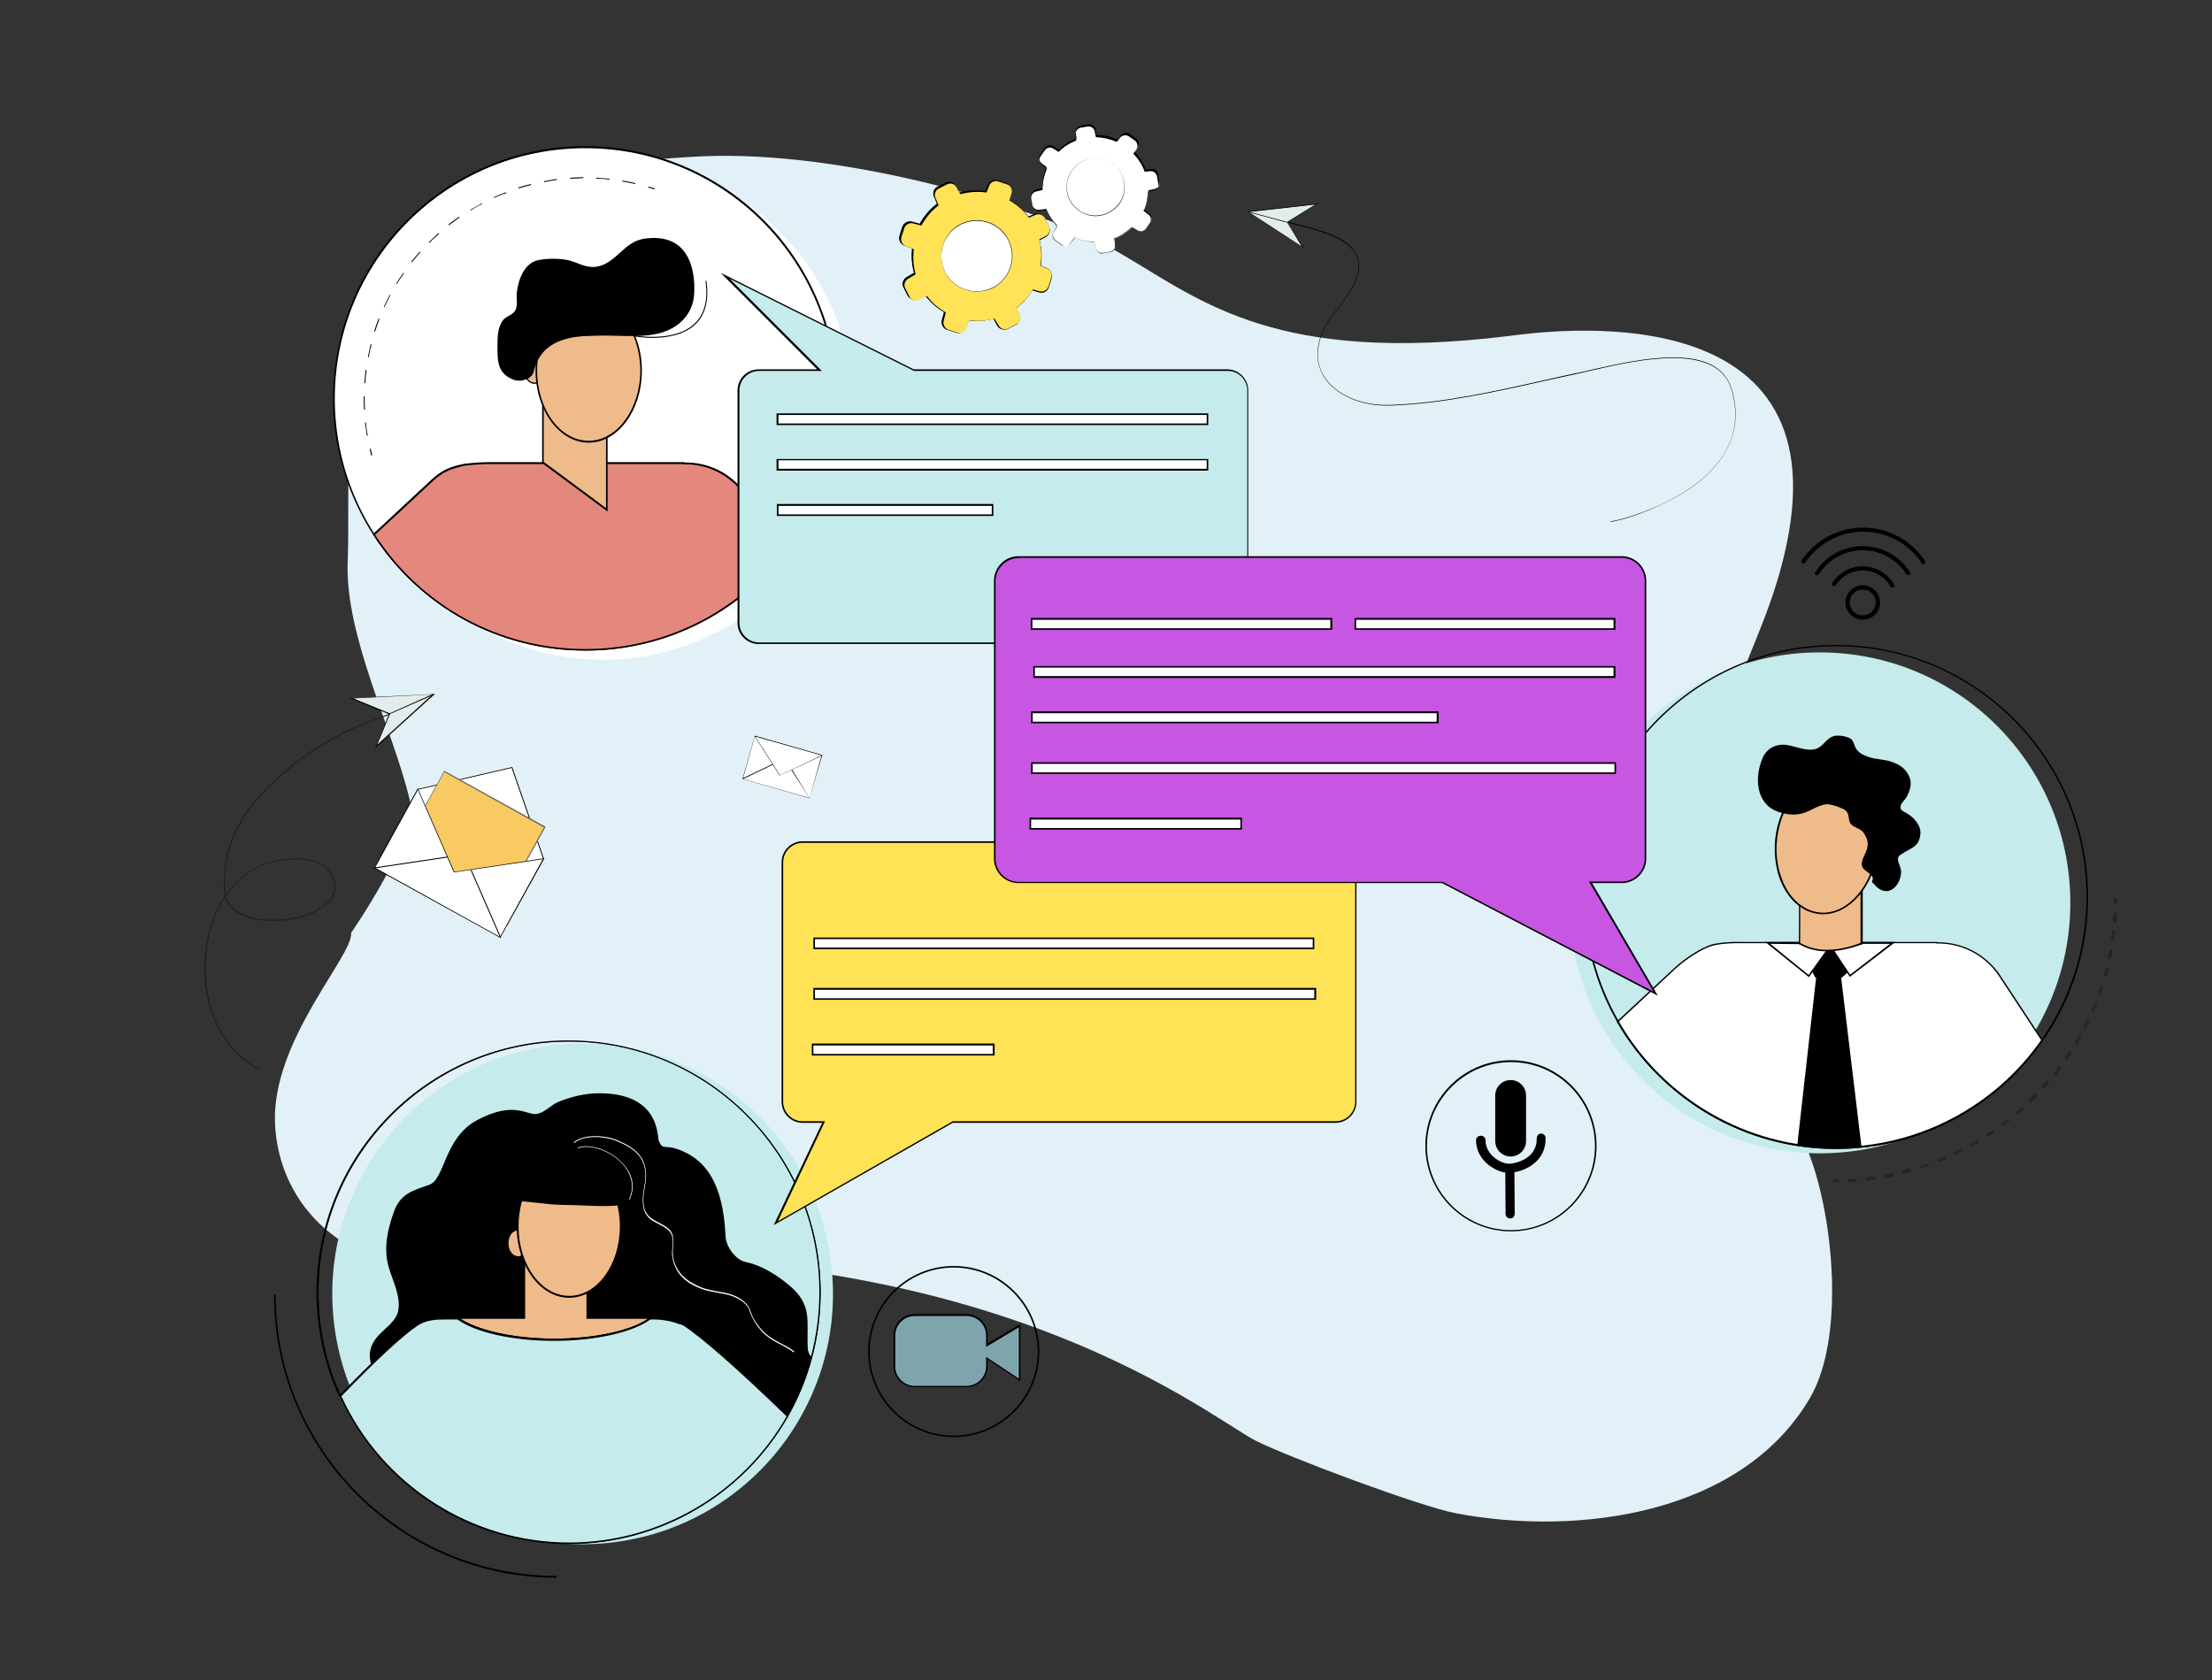
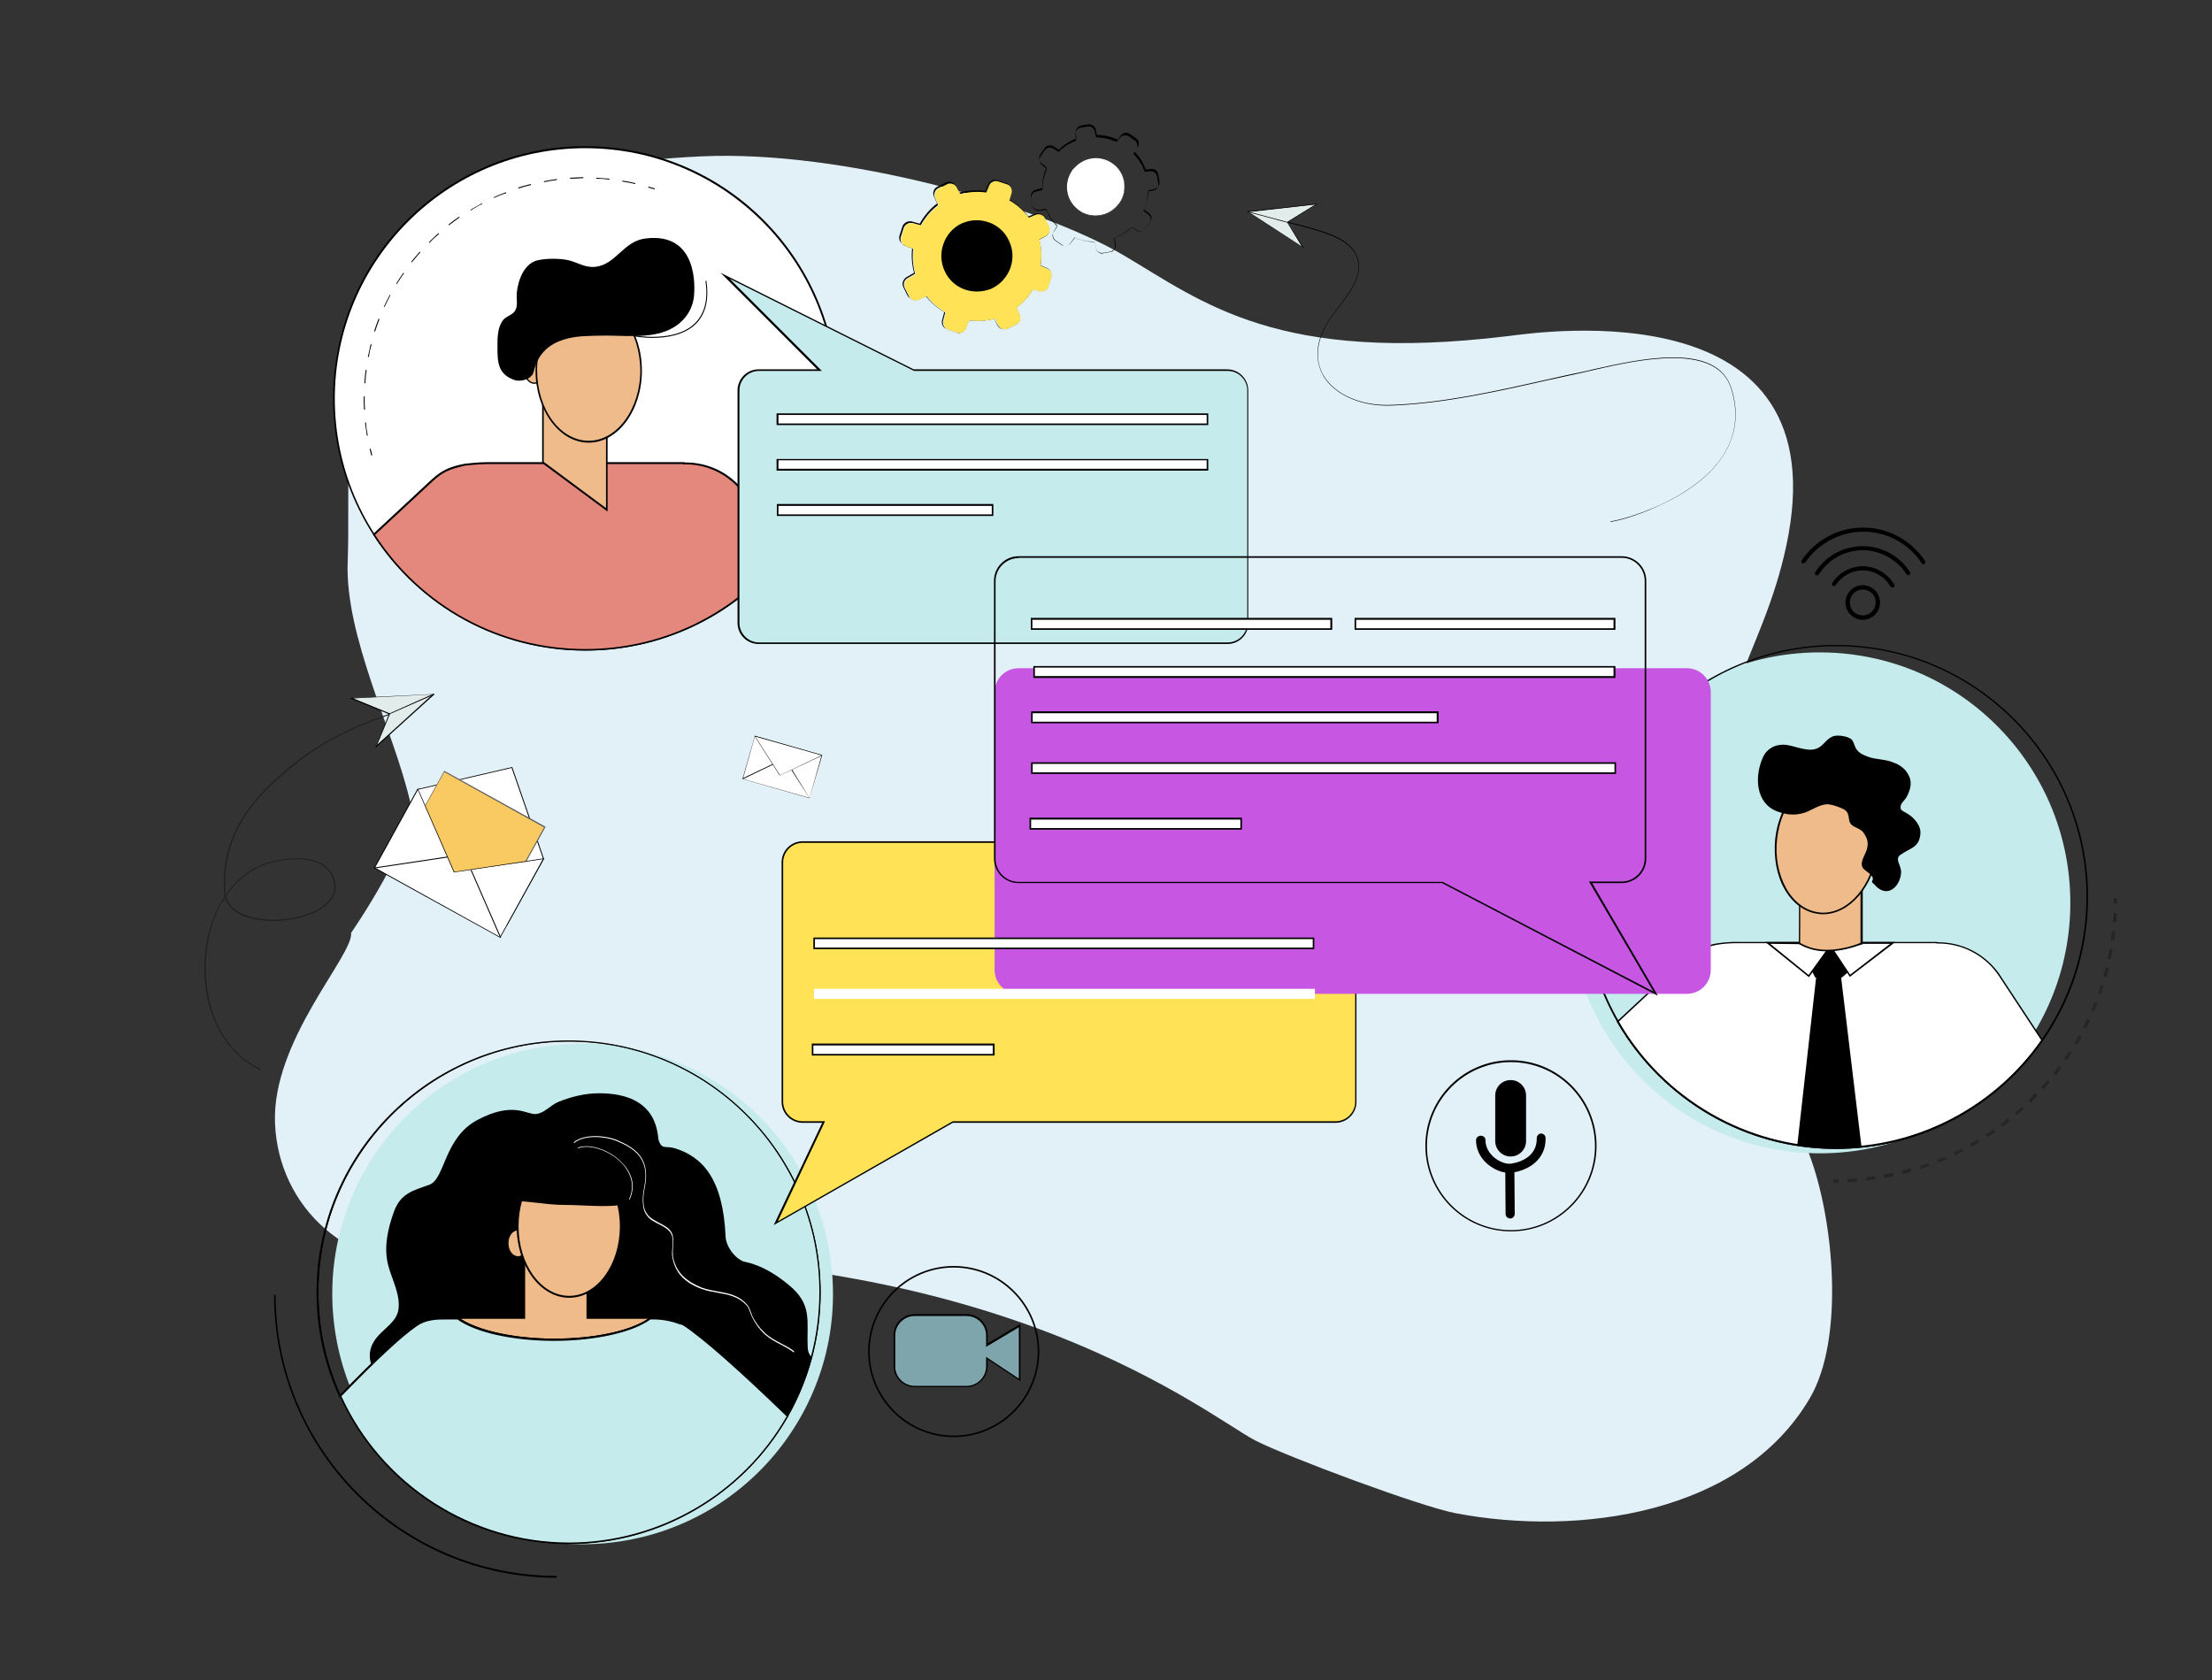
<svg xmlns="http://www.w3.org/2000/svg" id="Layer_1" x="0px" y="0px" viewBox="0 0 703 534" style="enable-background:new 0 0 703 534;" xml:space="preserve">
  <rect x="0" y="0" width="703" height="534" fill="#333333" stroke="none" />
  <style type="text/css">	.st0{fill:#E2F1F8;}	.st1{fill:#FFFFFF;}	.st2{fill:#C5EBEC;}	.st3{fill:#231F20;}	.st4{fill:#EFBB8B;}	.st5{fill:#E4887D;}	.st6{fill:#FFE255;}	.st7{fill:#C756E2;}	.st8{fill:#7FA5AC;}	.st9{fill:#F9CA62;}	.st10{fill:#606060;}	.st11{fill:#E2EDEB;}</style>
  <g>
    <path class="st0" d="M575.1,367.2c-8.2-21.8,11.1-3.4-1-23.7c-21.1-35.5-38.6-81.8-22.9-123.1c6.3-16.5,12.7-29.1,16.5-46.9  c17.6-82-77.7-68-88.2-66.7c-73.5,9-97.2-10.8-122.3-25.6c-27.1-16-89.6-33.6-134.3-31.5c-25.9,1.2-42.8,4.9-62.3,11.4  c-23.7,7.9-34.7,32.1-44,55c-7.9,19.5-5.3,41.1-6.1,62.5c-0.9,23.7,14.4,53.1,19.8,76c2.6,11.2-18.7,41.9-18.7,41.9  c0.7,7.3-25.3,34.2-24.2,60.6c1.1,26.5,23.3,47.8,54.1,44.9c165.8-15.4,241.1,47.4,257.5,55.9c10.2,5.2,52.5,21,63.7,23.1  c38.9,7.4,90.8,0.4,112.5-36.6C586.4,425.3,582.7,387.3,575.1,367.2z" />
-     <ellipse transform="matrix(0.927 -0.376 0.376 0.927 -34.849 81.549)" class="st1" cx="191.5" cy="130" rx="79.6" ry="79.6" />
    <ellipse transform="matrix(1.850906e-02 -1 1 1.850906e-02 280.558 859.967)" class="st2" cx="578.3" cy="287.1" rx="79.6" ry="79.6" />
    <ellipse transform="matrix(0.993 -0.114 0.114 0.993 -45.832 23.895)" class="st2" cx="185.4" cy="411.4" rx="79.6" ry="79.6" />
    <path d="M583.5,205c-44.2,0-80.1,35.9-80.1,80.1c0,44.2,35.9,80.1,80.1,80.1c44.2,0,80.1-35.9,80.1-80.1  C663.6,240.9,627.7,205,583.5,205z M583.5,364.6c-43.9,0-79.6-35.7-79.6-79.6c0-43.9,35.7-79.6,79.6-79.6  c43.9,0,79.6,35.7,79.6,79.6C663.1,328.9,627.4,364.6,583.5,364.6z" />
    <path d="M583.5,365.2c-28.6,0-55.3-15.5-69.6-40.3l-0.1-0.2l18.3-17c3.4-3.2,8.4-6.3,11.6-7.4c2-0.6,5.7-1,9.2-0.9l62.8,0l0,0.1  c0.1,0,0.2,0,0.2,0c7.5,0,14.4,3.4,19,9.4c0.3,0.4,0.6,0.8,0.9,1.3l13.5,20.5l-0.1,0.1C634.3,352.3,609.7,365.2,583.5,365.2z" />
    <path class="st1" d="M514.5,324.7c14.2,24.6,40.6,39.9,69,39.9c25.9,0,50.3-12.7,65.2-34l-13.3-20.2c-0.3-0.4-0.6-0.9-0.9-1.3  c-4.4-5.8-11.2-9.2-18.5-9.2c-0.1,0-0.3,0-0.4,0l-0.2,0l0-0.1h-62.5c-0.4,0-0.9,0-1.3,0c-3,0-6,0.4-7.7,0.9c-3.1,1-8,4.1-11.4,7.2  L514.5,324.7z" />
    <g>
      <g>
        <g>
          <path class="st3" d="M582.8,375.8h-0.2v-0.9h0.2c0.5,0,1,0,1.5,0l0,0.4c-0.4,0-0.9,0-1.3,0v0.2c0.4,0,0.9,0,1.3,0l0,0.4     C583.7,375.8,583.3,375.8,582.8,375.8z" />
        </g>
        <g>
          <path class="st3" d="M587.2,375.2l0-0.4c1,0,1.9-0.1,2.9-0.2l0,0.4C589.1,375.1,588.1,375.1,587.2,375.2z M593,374.7l0-0.4     c1-0.1,1.9-0.2,2.9-0.4l0.1,0.4C594.9,374.5,594,374.6,593,374.7z M598.8,373.8l-0.1-0.4c1-0.2,1.9-0.4,2.9-0.6l0.1,0.4     C600.7,373.5,599.8,373.7,598.8,373.8z M604.5,372.6l-0.1-0.4c0.9-0.2,1.9-0.5,2.8-0.8l0.1,0.4     C606.4,372.1,605.5,372.4,604.5,372.6z M610.2,371l-0.1-0.3c0.9-0.3,1.9-0.6,2.8-0.9l0.1,0.3C612,370.4,611.1,370.7,610.2,371z      M615.7,369l-0.1-0.3c0.9-0.4,1.8-0.7,2.7-1.1l0.1,0.3C617.5,368.3,616.6,368.7,615.7,369z M621.1,366.7l-0.2-0.3     c0.9-0.4,1.8-0.9,2.6-1.3l0.2,0.3C622.8,365.8,621.9,366.3,621.1,366.7z M626.3,364l-0.2-0.3c0.8-0.5,1.7-1,2.5-1.5l0.2,0.3     C628,363,627.1,363.5,626.3,364z M631.3,361l-0.2-0.3c0.8-0.5,1.6-1.1,2.4-1.6l0.2,0.3C632.9,359.9,632.1,360.4,631.3,361z      M636.1,357.6l-0.2-0.3c0.8-0.6,1.6-1.2,2.3-1.8l0.2,0.3C637.7,356.4,636.9,357,636.1,357.6z M640.7,354l-0.2-0.3     c0.7-0.6,1.5-1.3,2.2-1.9l0.2,0.3C642.2,352.7,641.4,353.3,640.7,354z M645,350l-0.3-0.3c0.7-0.7,1.4-1.4,2.1-2.1l0.3,0.3     C646.4,348.7,645.7,349.3,645,350z M649.1,345.8l-0.3-0.2c0.6-0.7,1.3-1.5,1.9-2.2l0.3,0.2C650.4,344.4,649.7,345.1,649.1,345.8     z M652.9,341.4l-0.3-0.2c0.6-0.8,1.2-1.5,1.8-2.3l0.3,0.2C654.1,339.8,653.5,340.6,652.9,341.4z M656.4,336.7l-0.3-0.2     c0.5-0.8,1.1-1.6,1.6-2.4l0.3,0.2C657.5,335,656.9,335.9,656.4,336.7z M659.6,331.7l-0.3-0.2c0.5-0.8,1-1.7,1.5-2.5l0.3,0.2     C660.5,330.1,660.1,330.9,659.6,331.7z M662.4,326.6l-0.3-0.2c0.4-0.9,0.9-1.7,1.3-2.6l0.3,0.2     C663.3,324.9,662.8,325.8,662.4,326.6z M664.9,321.4l-0.3-0.1c0.4-0.9,0.8-1.8,1.1-2.7l0.3,0.1     C665.7,319.6,665.3,320.5,664.9,321.4z M667.1,315.9l-0.3-0.1c0.3-0.9,0.6-1.8,0.9-2.8l0.3,0.1     C667.7,314.1,667.4,315,667.1,315.9z M668.9,310.4l-0.4-0.1c0.3-0.9,0.5-1.9,0.8-2.8l0.4,0.1     C669.4,308.5,669.1,309.4,668.9,310.4z M670.3,304.7l-0.4-0.1c0.2-0.9,0.4-1.9,0.6-2.9l0.4,0.1     C670.7,302.8,670.5,303.7,670.3,304.7z M671.3,298.9l-0.4-0.1c0.1-1,0.3-1.9,0.4-2.9l0.4,0C671.6,297,671.5,298,671.3,298.9z      M672,293.1l-0.4,0c0.1-1,0.1-1.9,0.2-2.9l0.4,0C672.1,291.2,672.1,292.1,672,293.1z" />
        </g>
        <g>
          <path class="st3" d="M672.8,287.2l-0.4,0c0-0.4,0-0.9,0-1.3h-0.2c0,0.4,0,0.9,0,1.3l-0.4,0c0-0.5,0-1,0-1.5v-0.2h0.9v0.2     C672.8,286.2,672.8,286.7,672.8,287.2z" />
        </g>
        <g>
          <path class="st3" d="M587.2,375.7l0-0.4c1,0,2-0.1,2.9-0.2l0,0.4C589.2,375.6,588.2,375.7,587.2,375.7z M593.1,375.2l0-0.4     c1-0.1,1.9-0.2,2.9-0.4l0.1,0.4C595,375,594.1,375.1,593.1,375.2z M598.9,374.4l-0.1-0.4c1-0.2,1.9-0.4,2.9-0.6l0.1,0.4     C600.9,374,599.9,374.2,598.9,374.4z M604.7,373.1l-0.1-0.4c0.9-0.2,1.9-0.5,2.8-0.8l0.1,0.4     C606.6,372.6,605.6,372.9,604.7,373.1z M610.3,371.5l-0.1-0.3c0.9-0.3,1.9-0.6,2.8-0.9l0.1,0.3     C612.2,370.9,611.3,371.2,610.3,371.5z M615.9,369.5l-0.1-0.3c0.9-0.4,1.8-0.7,2.7-1.1l0.1,0.3     C617.7,368.8,616.8,369.2,615.9,369.5z M621.3,367.2l-0.2-0.3c0.9-0.4,1.8-0.9,2.6-1.3l0.2,0.3     C623,366.3,622.1,366.7,621.3,367.2z M626.5,364.5l-0.2-0.3c0.8-0.5,1.7-1,2.5-1.5l0.2,0.3C628.2,363.5,627.3,364,626.5,364.5z      M631.5,361.4l-0.2-0.3c0.8-0.5,1.6-1.1,2.4-1.6l0.2,0.3C633.2,360.4,632.3,360.9,631.5,361.4z M636.4,358.1l-0.2-0.3     c0.8-0.6,1.6-1.2,2.3-1.8l0.2,0.3C637.9,356.9,637.2,357.5,636.4,358.1z M641,354.4l-0.2-0.3c0.7-0.6,1.5-1.3,2.2-1.9l0.2,0.3     C642.5,353.1,641.7,353.8,641,354.4z M645.3,350.5l-0.3-0.3c0.7-0.7,1.4-1.4,2.1-2.1l0.3,0.3C646.7,349.1,646,349.8,645.3,350.5     z M649.4,346.2l-0.3-0.2c0.7-0.7,1.3-1.5,1.9-2.2l0.3,0.2C650.7,344.8,650.1,345.5,649.4,346.2z M653.3,341.7l-0.3-0.2     c0.6-0.8,1.2-1.6,1.8-2.3l0.3,0.2C654.5,340.2,653.9,341,653.3,341.7z M656.8,337l-0.3-0.2c0.6-0.8,1.1-1.6,1.6-2.4l0.3,0.2     C657.9,335.4,657.3,336.2,656.8,337z M660,332.1l-0.3-0.2c0.5-0.8,1-1.7,1.5-2.5l0.3,0.2C661,330.4,660.5,331.2,660,332.1z      M662.9,326.9l-0.3-0.2c0.4-0.9,0.9-1.8,1.3-2.6l0.3,0.2C663.8,325.2,663.3,326,662.9,326.9z M665.4,321.6l-0.3-0.1     c0.4-0.9,0.8-1.8,1.1-2.7l0.3,0.1C666.2,319.8,665.8,320.7,665.4,321.6z M667.6,316.1l-0.3-0.1c0.3-0.9,0.6-1.9,0.9-2.8l0.3,0.1     C668.2,314.2,667.9,315.2,667.6,316.1z M669.4,310.5l-0.4-0.1c0.3-0.9,0.5-1.9,0.8-2.8l0.4,0.1     C669.9,308.6,669.7,309.5,669.4,310.5z M670.8,304.8l-0.4-0.1c0.2-0.9,0.4-1.9,0.6-2.9l0.4,0.1     C671.2,302.8,671,303.8,670.8,304.8z M671.9,299l-0.4-0.1c0.1-1,0.3-1.9,0.4-2.9l0.4,0C672.1,297,672,298,671.9,299z      M672.5,293.1l-0.4,0c0.1-1,0.1-2,0.2-2.9l0.4,0C672.7,291.1,672.6,292.1,672.5,293.1z" />
        </g>
      </g>
    </g>
    <g>
      <path d="M258,431.4c-0.7-0.7-1.3-1.7-1.3-3.3c-0.4-8.3,1.7-13.5-6.3-19.9c-3.9-3.2-8.6-6.1-13.6-7.1c-2.8-0.6-6-4.6-6.2-8   c-0.8-18.5-7.4-25.4-16.1-28.1c-2.9-0.9-4,0.5-5.1-2.3c-0.6-1.4,0.5-15.2-19-15.2c-4.5,0-8.9,1.1-13.1,2.8c-2.3,1-4.4,3.6-7,3.8   c-2.9,0.3-7.1-4.2-18.6,1.9c-10.7,5.7-10.2,18.8-15.3,20.6c-5.4,1.9-9.2,2.8-11.3,8.8c-1.9,5.4-3.2,11.2-1.7,16.9   c1.1,4.3,4.2,9.7,3.1,14.6c-1.1,4.4-6.8,6.4-8.5,11.2c-1.6,4.4,1.1,9,4,12.4c5.4,6.2,12.1,9.5,20,9.5l-3.2-0.3   c2.9,0,6.7-0.9,9.4-0.2c6,1.5,11.4,7.2,16.9,9.9c8.6,4.4,21.7,3.7,30.7,1.2c8.2-2.2,14.2-8.7,22.9-9c4.7-0.2,9.1,0.1,13.6,1.8   c4.3,1.6,7.8,4.9,12,5.9C250.6,450.9,255.3,441.6,258,431.4z" />
    </g>
    <g>
      <path class="st4" d="M206.2,419L206.2,419l-19.6-0.1v-18.3h-20v18.3h-21c5.4,4,17.1,6.8,30.6,6.8c13.5,0,25.2-2.8,30.6-6.8   C206.5,419,206.4,419,206.2,419z" />
      <path d="M176.2,426c-13.1,0-25.2-2.7-30.8-6.9l-0.6-0.5h21.5v-18.3h20.6v18.3h19.5l0,0c0.1,0,0.1,0,0.2,0l1.1-0.1l-0.7,0.5   C201.3,423.3,189.2,426,176.2,426z M146.4,419.2c5.8,3.8,17.3,6.3,29.8,6.3c12.5,0,24-2.4,29.8-6.3h-19.6v-18.3h-19.5v18.3H146.4z   " />
    </g>
    <g>
      <path class="st4" d="M167.8,395.2c0,2.3-1.4,4.2-3.2,4.2c-1.8,0-3.2-1.9-3.2-4.2c0-2.3,1.4-4.2,3.2-4.2   C166.4,391,167.8,392.9,167.8,395.2z" />
      <path d="M164.6,399.6c-1.8,0-3.3-2-3.3-4.4c0-2.4,1.5-4.4,3.3-4.4c1.8,0,3.3,2,3.3,4.4C167.9,397.6,166.5,399.6,164.6,399.6z    M164.6,391.1c-1.7,0-3,1.8-3,4.1c0,2.3,1.4,4.1,3,4.1c1.7,0,3-1.8,3-4.1C167.7,392.9,166.3,391.1,164.6,391.1z" />
    </g>
    <g>
      <path class="st4" d="M197.3,389.9c0,12.4-7.3,22.4-16.4,22.4c-9.1,0-16.4-10-16.4-22.4c0-12.4,7.3-22.4,16.4-22.4   C190,367.5,197.3,377.5,197.3,389.9z" />
      <path d="M180.9,412.5c-9.2,0-16.7-10.2-16.7-22.7c0-12.5,7.5-22.7,16.7-22.7c9.2,0,16.7,10.2,16.7,22.7   C197.6,402.4,190.1,412.5,180.9,412.5z M180.9,367.7c-8.9,0-16.1,9.9-16.1,22.1c0,12.2,7.2,22.1,16.1,22.1   c8.9,0,16.1-9.9,16.1-22.1C197,377.7,189.8,367.7,180.9,367.7z" />
    </g>
    <g>
      <g>
        <path d="M160.3,381.8C160.3,381.8,160.3,381.8,160.3,381.8c-0.2,0-0.5,0-0.8,0H160.3z" />
      </g>
      <g>
        <path d="M200.6,378.1c-1-4-8-8-11.2-9.9c-3.7-2.2-8.1-2.7-12.3-2.8c-4.5,0-7.4,0.6-10.5,4.7c-1.4,1.9-2.5,4.4-3.5,6.5    c-0.8,1.7-0.9,4.3-2.8,5.1c6.2-0.3,12.9,1.3,19.2,1.3c5.9,0,12.3,0.8,18.2,0C200.4,382.8,201.4,381,200.6,378.1z" />
      </g>
    </g>
    <g>
      <g>
        <path class="st1" d="M252.3,429.9c-1.3-1-2.6-1.7-4.1-2.5c-2-1-4-2.1-5.8-3.9c-1.2-1.3-2.2-2.6-3.1-4.3c-0.3-0.5-0.5-1.1-0.8-1.8    c-0.3-0.8-0.6-1.7-1-2.2c-2.6-3.1-6-3.7-9.4-4.3c-1.7-0.3-3.5-0.6-5.1-1.2c-5.6-2.1-8.4-5.2-9.3-10c-0.2-0.9-0.1-2.1,0-3.2    c0.1-1.5,0.2-3-0.3-4.1c-0.7-1.6-2.3-2.4-4-3.3c-1.4-0.7-2.8-1.4-3.7-2.6c-1-1.3-1.3-2.4-1.4-4.3c-0.1-1.6,0.1-3.1,0.4-4.6    c0.2-1,0.3-2,0.4-3c0.4-6.6-3.4-9.6-9.3-12c-3.5-1.4-10-2-13.3,0.7l-0.2-0.2c3.4-2.8,10.1-2.2,13.6-0.8c6,2.5,9.8,5.5,9.4,12.3    c-0.1,1-0.2,2.1-0.4,3c-0.3,1.5-0.5,2.9-0.4,4.5c0.1,1.8,0.4,2.8,1.4,4.1c0.9,1.1,2.3,1.8,3.6,2.5c1.7,0.9,3.4,1.7,4.1,3.4    c0.5,1.1,0.4,2.7,0.3,4.2c-0.1,1.2-0.1,2.3,0,3.2c0.9,4.6,3.7,7.6,9.2,9.8c1.6,0.6,3.4,0.9,5,1.2c3.4,0.6,6.9,1.2,9.5,4.4    c0.4,0.5,0.8,1.4,1.1,2.3c0.2,0.7,0.5,1.3,0.7,1.7c0.9,1.6,1.9,3,3.1,4.2c1.7,1.8,3.8,2.9,5.7,3.9c1.5,0.8,2.9,1.5,4.2,2.5    L252.3,429.9z" />
      </g>
    </g>
    <g>
      <g>
        <path class="st1" d="M200.1,381.3l-0.2-0.1c1.8-3.8,1-7.8-2.1-11.3c-3.8-4.1-10.3-6.4-14.1-4.9l-0.1-0.2c3.9-1.5,10.5,0.8,14.3,5    C201.2,373.3,201.9,377.4,200.1,381.3z" />
      </g>
    </g>
    <g>
      <g>
        <path d="M592,197c-3,0-5.5-2.5-5.5-5.5c0-3,2.5-5.5,5.5-5.5c3,0,5.5,2.5,5.5,5.5C597.5,194.5,595.1,197,592,197z M592,187.4    c-2.3,0-4.1,1.8-4.1,4.1c0,2.3,1.8,4.1,4.1,4.1s4.1-1.8,4.1-4.1C596.2,189.2,594.3,187.4,592,187.4z" />
      </g>
      <g>
        <path d="M601.4,186.7c-0.2,0-0.5-0.1-0.6-0.3c-1.8-3.1-5.2-5.1-8.8-5.1c-3.5,0-6.7,1.8-8.6,4.7c-0.2,0.3-0.6,0.4-0.9,0.2    c-0.3-0.2-0.4-0.6-0.2-0.9c2.1-3.3,5.8-5.3,9.7-5.3c4.1,0,7.9,2.2,10,5.8c0.2,0.3,0.1,0.7-0.2,0.9    C601.7,186.7,601.6,186.7,601.4,186.7z" />
      </g>
      <g>
        <path d="M577.5,182.9c-0.1,0-0.3,0-0.4-0.1c-0.3-0.2-0.4-0.6-0.2-0.9c3.3-5.2,9-8.3,15.1-8.3c6.1,0,11.7,3.1,15,8.2    c0.2,0.3,0.1,0.7-0.2,0.9c-0.3,0.2-0.7,0.1-0.9-0.2c-3.1-4.7-8.3-7.6-13.9-7.6c-5.7,0-10.9,2.9-13.9,7.6    C578,182.8,577.7,182.9,577.5,182.9z" />
      </g>
      <g>
        <path d="M611.3,179.4c-0.2,0-0.4-0.1-0.5-0.3c-4.1-6.3-11.1-10.1-18.6-10.1c-7.4,0-14.3,3.7-18.5,9.8c-0.2,0.3-0.6,0.4-0.9,0.2    c-0.3-0.2-0.4-0.6-0.2-0.9c4.4-6.5,11.7-10.4,19.5-10.4c8,0,15.3,4,19.7,10.6c0.2,0.3,0.1,0.7-0.2,0.9    C611.5,179.4,611.4,179.4,611.3,179.4z" />
      </g>
    </g>
    <g>
      <polygon points="590.3,306.4 585.4,310.7 576.9,310.7 573.7,304.6 581.7,300.7   " />
    </g>
    <g>
      <polygon class="st1" points="601.6,299.7 588,310.2 581.7,300.7 591.6,299.7   " />
      <path d="M587.9,310.5l-6.7-10.1l10.4-1l10.8,0L587.9,310.5z M582.1,300.9l5.9,8.9l12.7-9.8l-9.2,0L582.1,300.9z" />
    </g>
    <g>
      <polygon class="st1" points="561.8,299.7 574.9,310.2 581.7,300.7 571.8,299.7   " />
      <path d="M574.9,310.6L561,299.4l10.8,0l10.4,1L574.9,310.6z M562.6,300l12.2,9.9l6.4-8.9l-9.5-0.9L562.6,300z" />
    </g>
    <g>
      <g>
        <path class="st4" d="M592.5,270.9c-0.3,2.3,0.9,4.3,2.6,4.5c1.7,0.2,3.3-1.5,3.6-3.8c0.3-2.3-0.9-4.3-2.6-4.5    C594.4,266.9,592.8,268.6,592.5,270.9z" />
      </g>
    </g>
    <g>
      <path d="M591.6,364.5c-2.7,0.3-5.4,0.4-8.1,0.4c-4.2,0-8.3-0.3-12.3-0.9l6.1-54.3l7.7-0.1L591.6,364.5z" />
    </g>
    <ellipse transform="matrix(0.164 -0.987 0.987 0.164 30.464 289.419)" cx="186" cy="126.7" rx="80.1" ry="80.1" />
    <circle class="st1" cx="186" cy="126.7" r="79.6" />
    <g>
      <g>
        <g>
          <path d="M208,60.2c-0.7-0.2-1.4-0.4-2-0.6l0.1-0.3c0.7,0.2,1.4,0.4,2,0.6L208,60.2z" />
        </g>
      </g>
      <g>
        <g>
          <path d="M116.6,138.5c-0.2-1.4-0.4-2.8-0.6-4.2l0.3,0c0.1,1.4,0.3,2.8,0.6,4.1L116.6,138.5z M115.7,130.2     c-0.1-1.1-0.1-2.3-0.1-3.4c0-0.3,0-0.5,0-0.8l0.3,0c0,0.3,0,0.5,0,0.8c0,1.1,0,2.3,0.1,3.4L115.7,130.2z M116.1,121.8l-0.3,0     c0.1-1.4,0.2-2.8,0.4-4.2l0.3,0C116.3,119,116.2,120.4,116.1,121.8z M117.2,113.5l-0.3,0c0.3-1.4,0.6-2.7,0.9-4.1l0.3,0.1     C117.7,110.8,117.4,112.2,117.2,113.5z M119.2,105.4l-0.3-0.1c0.4-1.3,0.9-2.7,1.4-4l0.3,0.1     C120.1,102.8,119.6,104.1,119.2,105.4z M122.2,97.6l-0.2-0.1c0.6-1.3,1.2-2.5,1.9-3.8l0.2,0.1C123.4,95.1,122.8,96.4,122.2,97.6     z M126.1,90.3l-0.2-0.1c0.7-1.2,1.5-2.4,2.3-3.5l0.2,0.2C127.6,87.9,126.9,89.1,126.1,90.3z M130.9,83.4l-0.2-0.2     c0.9-1.1,1.8-2.2,2.7-3.2l0.2,0.2C132.7,81.2,131.8,82.3,130.9,83.4z M136.5,77.2l-0.2-0.2c1-1,2-2,3.1-2.9l0.2,0.2     C138.5,75.2,137.4,76.2,136.5,77.2z M142.7,71.6l-0.2-0.2c1.1-0.9,2.2-1.7,3.4-2.5l0.2,0.2C144.9,69.9,143.8,70.8,142.7,71.6z      M149.6,66.9l-0.1-0.2c1.2-0.7,2.4-1.4,3.7-2.1l0.1,0.2C152,65.4,150.8,66.1,149.6,66.9z M157,62.9l-0.1-0.2     c1.3-0.6,2.6-1.1,3.9-1.6l0.1,0.3C159.5,61.8,158.2,62.4,157,62.9z M164.8,59.9l-0.1-0.3c1.3-0.4,2.7-0.8,4-1.1l0.1,0.3     C167.5,59.1,166.1,59.5,164.8,59.9z M201.9,58.5c-1.4-0.3-2.7-0.6-4.1-0.8l0-0.3c1.4,0.2,2.8,0.5,4.1,0.8L201.9,58.5z      M172.9,57.9l0-0.3c1.4-0.3,2.8-0.5,4.1-0.7l0,0.3C175.6,57.4,174.2,57.6,172.9,57.9z M193.7,57.1c-1.4-0.2-2.8-0.3-4.2-0.3     l0-0.3c1.4,0.1,2.8,0.2,4.2,0.3L193.7,57.1z M181.2,56.8l0-0.3c1.4-0.1,2.8-0.1,4.2-0.2l0,0.3C184,56.7,182.6,56.8,181.2,56.8z" />
        </g>
      </g>
      <g>
        <g>
          <path d="M118,144.8c-0.2-0.7-0.4-1.4-0.5-2.1l0.3-0.1c0.2,0.7,0.3,1.4,0.5,2.1L118,144.8z" />
        </g>
      </g>
    </g>
    <path d="M186,206.8c-27.4,0-52.5-13.7-67.4-36.8l-0.1-0.2l18.7-17.4c3.4-3.1,6-4.1,10.5-5c0.1,0,4.3-0.5,7.3-0.5h62.5l0,0.1  c7.6-0.1,14.6,3.3,19.1,9.4c0.4,0.5,0.7,0.9,0.9,1.3l11.9,18.1l-0.1,0.2C234,195.5,210.9,206.8,186,206.8z" />
    <path class="st5" d="M119.2,170c14.8,22.8,39.7,36.3,66.8,36.3c24.7,0,47.6-11.2,62.8-30.7L237,157.9c-0.2-0.3-0.5-0.8-0.9-1.2  c-4.5-5.9-11.4-9.3-18.8-9.1l-0.2,0l0-0.1H155c-2.9,0-7.2,0.5-7.2,0.5c-4.5,1-7,1.9-10.2,4.9L119.2,170z" />
    <g>
      <path d="M180.9,490.7c-21.4,0-41.4-8.3-56.5-23.4c-15.1-15.1-23.4-35.2-23.4-56.5c0-21.4,8.3-41.4,23.4-56.5   c15.1-15.1,35.2-23.4,56.5-23.4c21.4,0,41.4,8.3,56.5,23.4c15.1,15.1,23.4,35.2,23.4,56.5c0,21.4-8.3,41.4-23.4,56.5   C222.3,482.3,202.2,490.7,180.9,490.7z M180.9,331c-43.9,0-79.7,35.8-79.7,79.7c0,43.9,35.8,79.7,79.7,79.7   c43.9,0,79.7-35.8,79.7-79.7C260.6,366.7,224.8,331,180.9,331z" />
    </g>
    <g>
      <path d="M250.4,450.5l-0.2-0.2c-15.2-14.7-26.5-24.7-32.8-29c-0.3-0.2-0.6-0.3-1-0.4c-0.1,0-0.2-0.1-0.4-0.1   c-2.9-1.1-6-1.6-9.2-1.5c-5.6,4.1-17.6,6.8-30.6,6.8c-13.1,0-25.1-2.7-30.7-6.8l-2.5,0c-0.6,0-1.2,0-1.8,0c-2.6,0-5.9,0.2-8.6,2.1   c-5,3.5-13.1,11.1-24.3,22.6l-0.3,0.3l-0.2-0.4c-4.8-10.4-7.2-21.6-7.2-33.1c0-44.2,35.9-80.1,80.1-80.1   c44.2,0,80.1,35.9,80.1,80.1c0,13.9-3.6,27.5-10.4,39.5L250.4,450.5z M207.7,418.7c2.9,0,5.7,0.5,8.4,1.6c0.1,0,0.2,0.1,0.3,0.1   c0.4,0.1,0.8,0.3,1.1,0.5c6.4,4.3,17.4,14,32.7,28.8c6.7-11.8,10.2-25.3,10.2-39c0-43.9-35.7-79.6-79.6-79.6   c-43.9,0-79.6,35.7-79.6,79.6c0,11.3,2.3,22.3,6.9,32.6c11-11.4,19.1-18.9,24.1-22.4c2.8-2,6.2-2.2,8.9-2.2c0.6,0,1.2,0,1.7,0   l0.1,0h2.6l0.1,0.1c5.5,4.1,17.4,6.8,30.4,6.8c13,0,24.9-2.6,30.4-6.7l0.1,0l0.1,0C207,418.7,207.4,418.7,207.7,418.7z" />
    </g>
    <g>
      <path class="st2" d="M216.1,420.5c-3.1-1.2-6.2-1.7-9.3-1.5c-5.4,4-17,6.8-30.6,6.8c-13.5,0-25.2-2.8-30.6-6.8H143l0,0   c-3.5-0.1-7.4,0-10.5,2.1c-5.8,4.1-15.4,13.4-24.3,22.6c12.6,27.6,40.4,46.8,72.7,46.8c29.8,0,55.7-16.3,69.4-40.4   c-11.7-11.4-25.2-23.8-32.9-29C217,420.8,216.5,420.7,216.1,420.5z" />
      <path d="M180.9,490.8c-31.3,0-60-18.4-72.9-47l-0.1-0.2l0.1-0.1c11.2-11.6,19.4-19.2,24.3-22.7c2.8-2,6.2-2.2,8.9-2.2   c0.6,0,1.2,0,1.7,0l0.1,0h2.6l0.1,0.1c5.5,4.1,17.4,6.8,30.4,6.8c13,0,24.9-2.6,30.4-6.7l0.1,0l0.1,0c3.2-0.1,6.4,0.4,9.5,1.5   c0.1,0,0.2,0.1,0.3,0.1c0.4,0.1,0.8,0.3,1.1,0.5c6.4,4.3,17.5,14.1,32.9,29l0.1,0.1l-0.1,0.2C236.3,475.2,209.6,490.8,180.9,490.8   z M108.5,443.8c12.9,28.2,41.3,46.5,72.4,46.5c28.5,0,55-15.4,69.1-40.1c-15.1-14.6-26.4-24.6-32.7-28.8c-0.3-0.2-0.6-0.3-1-0.4   c-0.1,0-0.2-0.1-0.4-0.1c-2.9-1.1-6-1.6-9.2-1.5c-5.6,4.1-17.6,6.8-30.6,6.8c-13.1,0-25.1-2.7-30.7-6.8l-2.5,0c-0.6,0-1.2,0-1.8,0   c-2.6,0-5.9,0.2-8.6,2.1C127.7,424.8,119.6,432.3,108.5,443.8z" />
    </g>
    <g>
      <path d="M177,501.5c-49.6,0-89.9-40.3-89.9-89.9h0.5c0,49.3,40.1,89.3,89.3,89.3V501.5z" />
    </g>
    <g>
      <path class="st4" d="M571.9,299.8c8.3,5.2,19.7,0,19.7,0v-19.5h-19.7C571.9,280.3,571.9,290.8,571.9,299.8z" />
      <path d="M580.7,302.4C580.7,302.4,580.7,302.4,580.7,302.4c-3.4,0-6.4-0.8-8.9-2.3l-0.1-0.1l0-0.1c0.1-8.9,0-19.4,0-19.5l0-0.3   h20.3v20l-0.2,0.1C591.6,300.1,586.5,302.4,580.7,302.4z M572.1,299.7c2.4,1.4,5.2,2.2,8.5,2.2c5.1,0,9.8-1.8,10.7-2.2v-19.1   h-19.2C572.1,282.3,572.2,291.6,572.1,299.7z" />
    </g>
    <g>
      <path class="st4" d="M564.5,266.5c-1.4,12.1,4.7,22.7,13.6,23.7c8.9,1,17.2-8,18.5-20.1c1.4-12.1-4.7-22.7-13.6-23.7   C574.2,245.4,565.9,254.4,564.5,266.5z" />
      <path d="M579.4,290.6C579.4,290.6,579.4,290.6,579.4,290.6c-0.5,0-0.9,0-1.4-0.1c-4.4-0.5-8.2-3.3-10.8-7.8   c-2.6-4.5-3.6-10.3-3-16.2c1.3-11.4,9-20.4,17.4-20.4c0.5,0,0.9,0,1.4,0.1c4.4,0.5,8.2,3.3,10.8,7.8c2.6,4.5,3.6,10.3,3,16.2   C595.6,281.6,587.9,290.6,579.4,290.6z M581.7,246.6c-8.2,0-15.6,8.7-16.9,19.9c-0.7,5.8,0.4,11.4,2.9,15.9   c2.5,4.4,6.2,7.1,10.4,7.6c0.4,0.1,0.9,0.1,1.3,0.1c8.2,0,15.6-8.7,16.9-19.9c0.7-5.8-0.4-11.4-2.9-15.9   c-2.5-4.4-6.2-7.1-10.4-7.6C582.6,246.6,582.1,246.6,581.7,246.6z" />
    </g>
    <g>
      <path d="M604,271.7c3.1-2.2,5.8-2.2,6.3-6.4c0.4-2.8-2-5.5-4.3-6.8c-1.3-0.8-2.3-0.9-1.9-2.5c0.3-1,1.3-1.7,1.8-2.6   c1.1-2,1.8-4.2,1-6.3c-1.1-2.7-3-4-5.6-4.9c-2.7-1-5.1-0.7-7.7-1.7c-1.5-0.6-2.4-0.9-3.4-2.1c-0.8-0.9-0.9-2.3-1.6-3.2   c-0.9-1.1-4.1-1.6-5.5-1.3c-2.4,0.5-3.3,2.8-5.2,3.8c-2.9,1.6-7.1-0.5-10-0.9c-3.3-0.5-6.4,1-7.7,4.1c-2.6,5.9-2.3,14.4,4.6,17   c3.4,1.3,6.6,1.4,9.8,0c2-0.9,4.6-2.6,6.9-2.2c1.3,0.2,3.9,1.1,4.9,1.8c1.6,1.2,0.8,3.1,1.8,4.4c1,1.2,2.9,1.3,4,2.7   c1.3,1.9,1.7,3.2,1.1,5.4c-0.5,1.7-2.2,3.9-1.4,5.6c0.6,1.5,4.4,2.5,3,4.6l0.2,0.4c0.7,0.5,1.1,1.2,1.8,1.7   c3.9,2.9,7.3-1.4,7.3-5.3C604.1,274.9,602.1,273,604,271.7z" />
    </g>
    <g>
      <g>
        <path class="st4" d="M166.8,117.7c0,2.2,1.3,4,3,4c1.7,0,3-1.8,3-4c0-2.2-1.3-4-3-4C168.2,113.7,166.8,115.5,166.8,117.7z" />
      </g>
      <g>
        <path d="M169.8,122c-1.8,0-3.3-1.9-3.3-4.3c0-2.3,1.5-4.3,3.3-4.3c1.8,0,3.3,1.9,3.3,4.3C173.1,120.1,171.6,122,169.8,122z     M169.8,114c-1.5,0-2.8,1.7-2.8,3.8c0,2.1,1.2,3.8,2.8,3.8c1.5,0,2.8-1.7,2.8-3.8C172.6,115.7,171.3,114,169.8,114z" />
      </g>
    </g>
    <g>
      <polygon class="st4" points="192.8,162 172.5,147 172.5,128.7 192.8,128.7   " />
      <path d="M193.1,162.6l-20.8-15.4v-18.7h20.8V162.6z M172.8,146.8l19.8,14.7v-32.6h-19.8V146.8z" />
    </g>
    <g>
      <path class="st4" d="M203.7,117.7c0,12.5-7.4,22.7-16.6,22.7c-9.2,0-16.6-10.2-16.6-22.7c0-12.5,7.4-22.7,16.6-22.7   C196.3,95,203.7,105.2,203.7,117.7z" />
      <path d="M187.1,140.7c-9.3,0-16.9-10.3-16.9-22.9c0-12.7,7.6-22.9,16.9-22.9c9.3,0,16.9,10.3,16.9,22.9   C204,130.4,196.4,140.7,187.1,140.7z M187.1,95.3c-9,0-16.4,10.1-16.4,22.4c0,12.4,7.3,22.4,16.4,22.4c9,0,16.4-10.1,16.4-22.4   C203.4,105.4,196.1,95.3,187.1,95.3z" />
    </g>
    <g>
      <g>
        <path d="M158.1,110.1c0-2.9,0-6.2,1.9-8.5c1-1.1,2.8-1.5,3.6-2.7c1-1.4,0.6-3.3,0.6-5c0-2,1.2-10,6.8-11.2c2.8-0.6,6.8-0.6,9.6,0    c3,0.7,5.4,2.5,8.7,2.1c6.6-0.8,8.8-8.2,15.9-9c16.8-2.1,15.7,15.9,15.3,18.8c-0.6,4.4-3.4,8-7.4,10c-6.7,3.4-15.8,1.8-23.1,2.1    c-4.5,0.2-17.7-0.7-20.4,11.5c-0.5,2.2-3.9,3.3-6.1,2.6C158.1,118.9,158.1,114.9,158.1,110.1z" />
      </g>
    </g>
    <g>
      <g>
        <path d="M207.4,107.4c4.2,0,9.9-0.8,13.6-4.3c3.2-3.1,4.4-7.7,3.5-13.8l-0.3,0c0.9,6-0.3,10.6-3.5,13.6c-6.4,6.1-19,3.7-19.2,3.7    l-0.1,0.3C201.7,106.9,204.1,107.4,207.4,107.4z" />
      </g>
    </g>
    <g>
      <path class="st2" d="M390.1,117.6h-99.7l-60-30l30,30h-19.3c-3.6,0-6.4,2.9-6.4,6.4V198c0,3.6,2.9,6.4,6.4,6.4h149   c3.6,0,6.4-2.9,6.4-6.4v-73.9C396.5,120.5,393.7,117.6,390.1,117.6z" />
      <path d="M390.1,204.7h-149c-3.7,0-6.7-3-6.7-6.7v-73.9c0-3.7,3-6.7,6.7-6.7h18.6l-30.7-30.7l61.4,30.7h99.6c3.7,0,6.7,3,6.7,6.7   V198C396.8,201.7,393.8,204.7,390.1,204.7z M241.2,117.9c-3.4,0-6.2,2.8-6.2,6.2V198c0,3.4,2.8,6.2,6.2,6.2h149   c3.4,0,6.2-2.8,6.2-6.2v-73.9c0-3.4-2.8-6.2-6.2-6.2h-99.7l-58.6-29.3l29.3,29.3H241.2z" />
    </g>
    <g>
      <path class="st6" d="M424.4,267.7H255.1c-3.6,0-6.4,2.9-6.4,6.4v76.1c0,3.6,2.9,6.4,6.4,6.4h6.7l-15.2,32.1l56.3-32.1h121.6   c3.6,0,6.4-2.9,6.4-6.4v-76.1C430.8,270.5,427.9,267.7,424.4,267.7z" />
      <path d="M245.9,389.4l15.4-32.5h-6.2c-3.7,0-6.7-3-6.7-6.7v-76.1c0-3.7,3-6.7,6.7-6.7h169.3c3.7,0,6.7,3,6.7,6.7v76.1   c0,3.7-3,6.7-6.7,6.7H302.8L245.9,389.4z M255.1,267.9c-3.4,0-6.2,2.8-6.2,6.2v76.1c0,3.4,2.8,6.2,6.2,6.2h7.1l-15,31.8l55.6-31.8   h121.7c3.4,0,6.2-2.8,6.2-6.2v-76.1c0-3.4-2.8-6.2-6.2-6.2H255.1z" />
    </g>
    <g>
-       <path class="st7" d="M526.2,315.9l-20.7-35.4h9.9c4.2,0,7.6-3.4,7.6-7.6v-88.3c0-4.2-3.4-7.6-7.6-7.6H323.7   c-4.2,0-7.6,3.4-7.6,7.6v88.3c0,4.2,3.4,7.6,7.6,7.6h134.6L526.2,315.9z" />
+       <path class="st7" d="M526.2,315.9h9.9c4.2,0,7.6-3.4,7.6-7.6v-88.3c0-4.2-3.4-7.6-7.6-7.6H323.7   c-4.2,0-7.6,3.4-7.6,7.6v88.3c0,4.2,3.4,7.6,7.6,7.6h134.6L526.2,315.9z" />
      <path d="M526.9,316.5l-68.6-35.8H323.7c-4.3,0-7.8-3.5-7.8-7.8v-88.3c0-4.3,3.5-7.8,7.8-7.8h191.7c4.3,0,7.8,3.5,7.8,7.8v88.3   c0,4.3-3.5,7.8-7.8,7.8H506L526.9,316.5z M323.7,177.4c-4,0-7.3,3.3-7.3,7.3v88.3c0,4,3.3,7.3,7.3,7.3h134.7l0.1,0l67,34.9   l-20.5-35h10.4c4,0,7.3-3.3,7.3-7.3v-88.3c0-4-3.3-7.3-7.3-7.3H323.7z" />
    </g>
    <g>
      <rect x="247.1" y="131.6" class="st1" width="136.6" height="3.2" />
      <path d="M384,135.1H246.8v-3.7H384V135.1z M247.4,134.6h136.1v-2.7H247.4V134.6z" />
    </g>
    <g>
      <rect x="247.1" y="146.1" class="st1" width="136.6" height="3.2" />
      <path d="M384,149.6H246.8v-3.7H384V149.6z M247.4,149h136.1v-2.7H247.4V149z" />
    </g>
    <g>
      <rect x="247.1" y="160.6" class="st1" width="68.3" height="3.2" />
      <path d="M315.7,164h-68.8v-3.8h68.8V164z M247.4,163.5h67.8v-2.7h-67.8V163.5z" />
    </g>
    <g>
      <rect x="327.9" y="196.7" class="st1" width="95.2" height="3.2" />
      <path d="M423.4,200.2h-95.8v-3.8h95.8V200.2z M328.1,199.7h94.7V197h-94.7V199.7z" />
    </g>
    <g>
      <rect x="328.7" y="212" class="st1" width="184.4" height="3.2" />
      <path d="M513.4,215.5h-185v-3.8h185V215.5z M328.9,214.9h183.9v-2.7H328.9V214.9z" />
    </g>
    <g>
      <rect x="327.9" y="226.5" class="st1" width="129" height="3.2" />
      <path d="M457.2,229.9H327.7v-3.8h129.5V229.9z M328.2,229.4h128.4v-2.7H328.2V229.4z" />
    </g>
    <g>
      <rect x="327.9" y="242.5" class="st1" width="185.4" height="3.2" />
      <path d="M513.6,246H327.7v-3.7h185.9V246z M328.2,245.5h184.9v-2.7H328.2V245.5z" />
    </g>
    <g>
      <rect x="327.4" y="260.2" class="st1" width="67" height="3.2" />
      <path d="M394.7,263.7h-67.5v-3.8h67.5V263.7z M327.7,263.2h66.5v-2.7h-66.5V263.2z" />
    </g>
    <g>
      <rect x="258.7" y="298.3" class="st1" width="158.7" height="3.2" />
      <path d="M417.7,301.7H258.5V298h159.2V301.7z M259,301.2h158.2v-2.7H259V301.2z" />
    </g>
    <g>
      <rect x="258.7" y="314.3" class="st1" width="159.2" height="3.2" />
-       <path d="M418.2,317.8H258.5v-3.8h159.8V317.8z M259,317.3h158.7v-2.7H259V317.3z" />
    </g>
    <g>
      <rect x="258.3" y="332" class="st1" width="57.5" height="3.2" />
      <path d="M316.1,335.5H258v-3.8h58.1V335.5z M258.5,335h57v-2.7h-57V335z" />
    </g>
    <g>
      <rect x="430.7" y="196.7" class="st1" width="82.4" height="3.2" />
      <path d="M513.4,200.2h-82.9v-3.8h82.9V200.2z M431,199.7h81.8V197H431V199.7z" />
    </g>
    <g>
      <g>
        <path d="M303.1,456.8c-15,0-27.2-12.2-27.2-27.2c0-15,12.2-27.2,27.2-27.2c15,0,27.2,12.2,27.2,27.2    C330.3,444.6,318.1,456.8,303.1,456.8z M303.1,402.9c-14.7,0-26.7,12-26.7,26.7c0,14.7,12,26.7,26.7,26.7    c14.7,0,26.7-12,26.7-26.7C329.8,414.9,317.8,402.9,303.1,402.9z" />
      </g>
      <g>
        <path class="st8" d="M324.1,421.4l-10.4,6.2v-3.1c0-3.6-2.9-6.4-6.4-6.4h-16.5c-3.6,0-6.4,2.9-6.4,6.4v9.8c0,3.6,2.9,6.4,6.4,6.4    h16.5c3.6,0,6.4-2.9,6.4-6.4v-2.5l10.4,6.9V421.4z" />
        <path d="M307.2,440.9h-16.5c-3.7,0-6.7-3-6.7-6.7v-9.8c0-3.7,3-6.7,6.7-6.7h16.5c3.7,0,6.7,3,6.7,6.7v2.6l10.4-6.2v18.2    l-10.4-6.9v2C313.9,437.9,310.9,440.9,307.2,440.9z M290.7,418.3c-3.4,0-6.2,2.8-6.2,6.2v9.8c0,3.4,2.8,6.2,6.2,6.2h16.5    c3.4,0,6.2-2.8,6.2-6.2v-3l10.4,6.9v-16.3l-10.4,6.2v-3.6c0-3.4-2.8-6.2-6.2-6.2H290.7z" />
      </g>
    </g>
    <g>
      <g>
        <path d="M480.2,391.4c-15,0-27.2-12.2-27.2-27.2c0-15,12.2-27.2,27.2-27.2s27.2,12.2,27.2,27.2    C507.4,379.2,495.2,391.4,480.2,391.4z M480.2,337.6c-14.7,0-26.7,12-26.7,26.7c0,14.7,12,26.7,26.7,26.7s26.7-12,26.7-26.7    C506.9,349.5,494.9,337.6,480.2,337.6z" />
      </g>
      <g>
        <path d="M485,362.7c0,2.7-2.2,4.9-4.9,4.9l0,0c-2.7,0-4.9-2.2-4.9-4.9v-14.5c0-2.7,2.2-4.9,4.9-4.9l0,0c2.7,0,4.9,2.2,4.9,4.9    V362.7z" />
      </g>
      <g>
        <path d="M491.2,361.7c0-0.8-0.7-1.4-1.4-1.4c0,0,0,0,0,0c-0.8,0-1.4,0.7-1.4,1.5c0.1,7.4-8.4,8.1-8.5,8.1    c-1.4,0.1-3.7-0.7-5.5-2.4c-1-1-2.3-2.7-2.3-5.1c0-0.8-0.6-1.4-1.5-1.4c-0.8,0-1.5,0.6-1.5,1.4c0,2.7,1.1,5.2,3.2,7.2    c1.7,1.6,4,2.8,6.1,3.1l0.1,13.2c0,0.8,0.7,1.4,1.5,1.4c0,0,0,0,0,0c0.8,0,1.4-0.7,1.4-1.5l-0.1-13.2    C485.4,371.9,491.4,368.8,491.2,361.7z" />
      </g>
    </g>
    <g>
      <g>
        <path d="M317,103.4l-1.2-2.2c-2.6,0.7-5.3,0.9-8,0.5l-1,2.5c-0.2,0.6-0.8,1.1-1.4,1.4c-0.5,0.2-1.1,0.2-1.6,0l-2.8-0.9    c-1.2-0.4-1.9-1.7-1.6-2.9l0.7-2.6c-2.3-1.3-4.3-3.1-6-5.2l-2.6,1.1c0,0-0.1,0-0.1,0h0c-1.1,0.4-2.4-0.1-3-1.2l-1.3-2.6    c-0.6-1.1-0.1-2.5,1-3.2l2.4-1.4c-0.7-2.6-0.9-5.2-0.6-7.9l-2.6-1c-1.2-0.5-1.8-1.8-1.4-3l0.9-2.8c0.2-0.7,0.8-1.2,1.5-1.5    c0.5-0.2,1-0.2,1.5-0.1l2.5,0.7c1.4-2.5,3.2-4.7,5.5-6.4l-1-2.3c-0.5-1.2,0-2.6,1.2-3.1l2.6-1.3c0.1,0,0.1-0.1,0.2-0.1    c1.1-0.4,2.4,0.1,2.9,1.1l1.2,2.2c2.7-0.7,5.4-0.9,8.2-0.5l0.9-2.1c0.3-0.6,0.8-1.1,1.4-1.3c0.5-0.2,1.1-0.2,1.6,0l2.8,0.9    c1.2,0.4,1.9,1.7,1.5,2.9l-0.7,2.2c2.4,1.4,4.5,3.3,6.2,5.5l2-0.8c1.2-0.5,2.6,0.1,3.1,1.2l1.3,2.6c0.6,1.1,0.1,2.5-1,3.1l-2,1.1    c0.7,2.7,0.8,5.5,0.4,8.3l2.1,0.9c1.2,0.5,1.8,1.8,1.4,3l-0.9,2.8c-0.2,0.7-0.7,1.2-1.4,1.5c-0.5,0.2-1,0.2-1.5,0.1l-2.3-0.7    c-1.4,2.3-3.1,4.2-5.2,5.8l1,2.3c0.5,1.1,0,2.5-1.1,3.1l-2.6,1.3c-0.1,0-0.1,0.1-0.2,0.1C318.8,104.9,317.5,104.5,317,103.4z     M330.4,92.6c0.5,0.1,1,0.1,1.4-0.1c0.7-0.2,1.2-0.8,1.4-1.4l0.9-2.8c0.4-1.2-0.2-2.5-1.3-2.9l-2.1-0.9l0,0    c0.4-2.8,0.3-5.6-0.4-8.3l0,0l2-1.1c1.1-0.6,1.5-1.9,1-3l-1.3-2.6c-0.5-1.1-1.9-1.6-3-1.1l-2.1,0.9l0,0c-1.7-2.3-3.8-4.1-6.2-5.6    l0,0l0.7-2.3c0.3-1.2-0.3-2.4-1.5-2.8l-2.8-0.9c-0.5-0.2-1.1-0.2-1.6,0c-0.6,0.2-1.1,0.7-1.4,1.3l-0.9,2.2l0,0    c-2.8-0.4-5.5-0.2-8.2,0.5l0,0l-1.2-2.2c-0.5-1-1.8-1.5-2.8-1.1c-0.1,0-0.1,0.1-0.2,0.1l-2.6,1.3c-1.1,0.5-1.6,1.9-1.1,3l1,2.4    l0,0c-2.3,1.7-4.1,3.9-5.5,6.4l0,0l-2.6-0.7c-0.5-0.1-1-0.1-1.4,0.1c-0.7,0.3-1.2,0.8-1.4,1.4l-0.9,2.8c-0.4,1.2,0.2,2.5,1.3,2.9    l2.6,1l0,0c-0.3,2.7-0.1,5.3,0.6,7.9l0,0l-2.4,1.4c-1.1,0.6-1.5,2-0.9,3.1l1.3,2.6c0.5,1.1,1.8,1.6,2.9,1.1c0,0,0.1,0,0.1,0    l2.6-1.1l0,0c1.6,2.1,3.7,3.9,6,5.2l0,0l-0.7,2.6c-0.3,1.2,0.4,2.5,1.5,2.9l2.8,0.9c0.5,0.2,1,0.2,1.5,0c0.6-0.2,1.1-0.7,1.4-1.3    l1-2.6l0,0c2.7,0.4,5.4,0.2,8-0.5l0,0l1.3,2.2c0.6,1,1.8,1.4,2.9,1c0.1,0,0.1-0.1,0.2-0.1l2.6-1.3c1.1-0.5,1.6-1.9,1.1-3l-1-2.3    l0,0c2.1-1.6,3.9-3.5,5.2-5.8l0,0L330.4,92.6z M306.3,91.9c-2.6-1-4.8-3-6-5.5c-1.3-2.7-1.5-5.8-0.5-8.6c1-2.9,3-5.2,5.7-6.5    c0.3-0.2,0.7-0.3,1-0.4c2.6-1,5.5-0.9,8.1,0.1c2.6,1,4.8,3,6,5.5c2.7,5.6,0.4,12.4-5.2,15.1c-0.3,0.2-0.7,0.3-1,0.4    C311.8,92.9,308.9,92.9,306.3,91.9z M305.5,71.3c-2.7,1.3-4.7,3.6-5.7,6.5c-1,2.8-0.8,5.9,0.5,8.6c2.6,5.2,8.6,7.6,14,5.6    c0.3-0.1,0.7-0.3,1-0.4c5.6-2.7,7.9-9.5,5.1-15c-2.6-5.2-8.6-7.6-14-5.6C306.2,70.9,305.8,71.1,305.5,71.3z" />
      </g>
-       <path d="M316.9,103.5l-1.2-2.2c-2.6,0.7-5.3,0.9-8,0.5l-1,2.5c-0.2,0.6-0.8,1.1-1.4,1.4c-0.5,0.2-1.1,0.2-1.6,0l-2.8-0.9   c-1.2-0.4-1.9-1.7-1.6-3l0.7-2.6c-2.3-1.3-4.3-3.1-5.9-5.2l-2.5,1.1c0,0-0.1,0-0.1,0c-1.1,0.4-2.5-0.1-3-1.2l-1.3-2.6   c-0.6-1.1-0.1-2.6,1-3.2l2.3-1.3c-0.7-2.6-0.9-5.2-0.6-7.8l-2.6-1c-1.2-0.5-1.8-1.8-1.4-3l0.9-2.8c0.2-0.7,0.8-1.2,1.5-1.5   c0.5-0.2,1-0.2,1.5-0.1l2.5,0.7c1.4-2.5,3.2-4.6,5.5-6.4l-0.9-2.3c-0.5-1.2,0.1-2.6,1.2-3.1l2.6-1.3c0.1,0,0.1-0.1,0.2-0.1   c1.1-0.4,2.4,0.1,3,1.1l1.2,2.2c2.7-0.7,5.4-0.9,8.1-0.5l0.9-2.1c0.3-0.6,0.8-1.1,1.4-1.3c0.5-0.2,1.1-0.2,1.6,0l2.8,0.9   c1.2,0.4,1.9,1.7,1.5,3l-0.6,2.2c2.4,1.4,4.5,3.3,6.2,5.5l2-0.8c1.2-0.5,2.6,0.1,3.1,1.2l1.3,2.6c0.6,1.1,0.1,2.6-1,3.2l-2,1.1   c0.7,2.7,0.8,5.5,0.4,8.3l2,0.8c1.2,0.5,1.8,1.9,1.4,3.1l-0.9,2.8c-0.2,0.7-0.8,1.2-1.4,1.5c-0.5,0.2-1,0.2-1.5,0.1l-2.3-0.7   c-1.4,2.2-3.1,4.2-5.2,5.7l1,2.2c0.5,1.2,0,2.6-1.1,3.1l-2.6,1.3c-0.1,0-0.1,0.1-0.2,0.1C318.8,105,317.5,104.5,316.9,103.5z" />
      <path class="st6" d="M330.4,92.6c0.5,0.1,1,0.1,1.4-0.1c0.7-0.2,1.2-0.8,1.4-1.4l0.9-2.8c0.4-1.1-0.2-2.4-1.3-2.9l-2.1-0.9l0-0.1   c0.4-2.8,0.3-5.6-0.4-8.3l0,0l2.1-1.1c1.1-0.6,1.5-1.9,1-3l-1.3-2.6c-0.5-1.1-1.9-1.6-3-1.1l-2.1,0.9l0,0   c-1.7-2.3-3.8-4.1-6.2-5.5l0,0l0.7-2.3c0.3-1.2-0.3-2.4-1.4-2.8l-2.8-0.9c-0.5-0.2-1-0.2-1.6,0c-0.6,0.2-1.1,0.7-1.3,1.3l-0.9,2.2   l0,0c-2.8-0.4-5.5-0.2-8.2,0.5l-0.1,0l-1.2-2.2c-0.5-1-1.8-1.4-2.8-1c-0.1,0-0.1,0.1-0.2,0.1l-2.6,1.3c-1.1,0.5-1.6,1.9-1.1,3   l1,2.4l0,0c-2.3,1.7-4.1,3.9-5.5,6.4l0,0l-2.6-0.7c-0.5-0.1-0.9-0.1-1.4,0.1c-0.7,0.2-1.2,0.8-1.4,1.4l-0.9,2.8   c-0.4,1.1,0.2,2.4,1.3,2.9l2.6,1l0,0.1c-0.3,2.7-0.1,5.3,0.6,7.9l0,0l-2.4,1.4c-1,0.6-1.5,2-0.9,3l1.3,2.6c0.5,1.1,1.8,1.6,3,1.1   l2.6-1.2l0,0c1.6,2.1,3.6,3.9,6,5.2l0,0l-0.7,2.7c-0.3,1.2,0.4,2.4,1.5,2.8l2.8,0.9c0.5,0.2,1,0.2,1.5,0c0.6-0.2,1.1-0.7,1.3-1.3   l1-2.6l0.1,0c2.7,0.4,5.4,0.2,8-0.5l0,0l1.3,2.2c0.6,1,1.8,1.4,2.8,1c0.1,0,0.1-0.1,0.2-0.1l2.6-1.3c1.1-0.5,1.6-1.9,1.1-3l-1-2.3   l0,0c2.1-1.6,3.8-3.5,5.2-5.8l0,0L330.4,92.6z" />
      <path d="M306.3,91.9c-2.6-1-4.8-3-6-5.6c-1.3-2.7-1.5-5.8-0.5-8.7c1-2.9,3-5.2,5.7-6.5c0.3-0.2,0.7-0.3,1-0.4   c2.6-1,5.5-0.9,8.1,0.1c2.6,1,4.8,3,6,5.6c2.8,5.6,0.4,12.4-5.2,15.2c-0.3,0.2-0.7,0.3-1,0.4C311.8,92.9,308.9,92.9,306.3,91.9z" />
-       <path class="st1" d="M305.5,71.3c-2.7,1.3-4.7,3.6-5.7,6.4c-1,2.8-0.8,5.9,0.5,8.6c2.5,5.2,8.6,7.6,14,5.6c0.3-0.1,0.7-0.3,1-0.4   c2.7-1.3,4.7-3.6,5.7-6.4c1-2.8,0.8-5.9-0.5-8.6c-2.5-5.2-8.6-7.6-14-5.6C306.2,71,305.9,71.1,305.5,71.3z" />
      <path d="M305.5,71.2c-0.7,0.3-1.3,0.7-1.9,1.2C304.1,72,304.8,71.6,305.5,71.2c0.2-0.1,0.4-0.2,0.6-0.3   C305.9,71,305.7,71.1,305.5,71.2z" />
    </g>
    <g>
-       <path class="st1" d="M361.5,73.3l-1.7-1c-1.6,1.5-3.4,2.7-5.5,3.5l0.3,2.2c0.1,0.5-0.1,1.1-0.5,1.5c-0.3,0.3-0.7,0.6-1.1,0.7   l-2.3,0.4c-1,0.2-2.1-0.5-2.3-1.5l-0.5-2.1c-2.2,0-4.3-0.5-6.3-1.3l-1.4,1.8c0,0,0,0.1-0.1,0.1c-0.7,0.8-1.8,0.9-2.6,0.3l-2-1.4   c-0.9-0.6-1.1-1.8-0.6-2.7l1.1-1.9c-1.5-1.5-2.7-3.4-3.5-5.4l-2.2,0.3c-1,0.1-2-0.6-2.2-1.6l-0.4-2.3c-0.1-0.6,0.1-1.2,0.5-1.7   c0.3-0.3,0.6-0.5,1-0.6l2.1-0.5c0-2.3,0.5-4.6,1.4-6.7l-1.6-1.3c-0.8-0.6-1-1.9-0.4-2.7l1.4-2c0-0.1,0.1-0.1,0.1-0.1   c0.6-0.7,1.7-0.9,2.6-0.4l1.7,1.1c1.6-1.6,3.5-2.8,5.6-3.6l-0.2-1.9c-0.1-0.5,0.1-1.1,0.5-1.5c0.3-0.4,0.7-0.6,1.2-0.7l2.3-0.4   c1-0.2,2,0.5,2.3,1.5l0.4,1.8c2.3,0,4.5,0.5,6.6,1.5l1.1-1.4c0.6-0.8,1.9-1,2.7-0.4l2,1.4c0.9,0.6,1.1,1.8,0.5,2.7l-1,1.5   c1.6,1.7,2.8,3.6,3.6,5.8l1.8-0.2c1-0.1,2,0.6,2.2,1.6l0.4,2.3c0.1,0.6-0.1,1.2-0.5,1.6c-0.3,0.3-0.6,0.5-1.1,0.6l-1.9,0.4   c-0.1,2.1-0.6,4.2-1.4,6.2l1.6,1.2c0.8,0.6,1,1.8,0.4,2.7l-1.4,2c0,0.1-0.1,0.1-0.1,0.1C363.4,73.6,362.3,73.8,361.5,73.3z" />
      <path d="M350.3,80.6c-0.9,0-1.8-0.7-2-1.6l-0.5-2.1c-2.2,0-4.3-0.5-6.2-1.3l-1.4,1.8c0,0,0,0.1-0.1,0.1c-0.4,0.4-0.9,0.7-1.5,0.7   c-0.4,0-0.8-0.1-1.1-0.4l-2-1.4c-0.9-0.6-1.1-1.8-0.6-2.8l1.1-1.9c-1.5-1.5-2.7-3.3-3.5-5.3l-2.2,0.3c-0.1,0-0.2,0-0.3,0   c-1,0-1.8-0.7-2-1.7l-0.4-2.3c-0.1-0.6,0.1-1.2,0.5-1.7c0.3-0.3,0.6-0.6,1.1-0.7l2-0.5c0-2.3,0.5-4.6,1.4-6.7l-1.6-1.2   c-0.8-0.7-1-1.9-0.4-2.8l1.4-2c0-0.1,0.1-0.1,0.1-0.2c0.4-0.4,0.9-0.7,1.6-0.7c0.4,0,0.8,0.1,1.1,0.3l1.7,1.1   c1.6-1.6,3.5-2.8,5.6-3.6l-0.2-1.8c-0.1-0.6,0.1-1.1,0.5-1.6c0.3-0.4,0.7-0.6,1.2-0.7l2.3-0.4c0.1,0,0.2,0,0.3,0   c0.9,0,1.8,0.7,2,1.6l0.4,1.8c2.3,0,4.5,0.5,6.6,1.5l1.1-1.4c0.4-0.5,1-0.8,1.6-0.8c0.4,0,0.8,0.1,1.2,0.4l2,1.4   c0.9,0.6,1.1,1.8,0.5,2.7l-1,1.5c1.6,1.7,2.8,3.6,3.5,5.7l1.8-0.2c0.1,0,0.1,0,0.2,0c1,0,1.9,0.7,2,1.7l0.4,2.3   c0.1,0.6-0.1,1.2-0.5,1.7c-0.3,0.3-0.7,0.6-1.1,0.7l-1.9,0.4c-0.1,2.1-0.6,4.2-1.4,6.1l1.6,1.2c0.8,0.6,1,1.9,0.4,2.8l-1.4,2   c0,0.1-0.1,0.1-0.1,0.2c-0.4,0.4-1,0.7-1.6,0.7c-0.4,0-0.7-0.1-1-0.3l-1.7-1c-1.6,1.5-3.4,2.7-5.5,3.5l0.3,2.1   c0.1,0.6-0.1,1.1-0.5,1.6c-0.3,0.4-0.7,0.6-1.2,0.7l-2.3,0.4C350.5,80.6,350.4,80.6,350.3,80.6z M341.5,75.5L341.5,75.5   c2,0.9,4.1,1.3,6.3,1.3l0,0l0.5,2.1c0.2,0.9,1,1.5,1.9,1.5c0.1,0,0.2,0,0.3,0l2.3-0.4c0.4-0.1,0.8-0.3,1.1-0.6   c0.4-0.4,0.5-1,0.5-1.5l-0.3-2.2l0,0c2.1-0.8,3.9-2,5.5-3.5l0,0l1.8,1.1c0.3,0.2,0.6,0.3,1,0.3c0.6,0,1.2-0.3,1.5-0.7   c0,0,0.1-0.1,0.1-0.1l1.4-2c0.6-0.8,0.4-2-0.4-2.6l-1.6-1.2l0,0c0.9-1.9,1.3-4,1.4-6.1l0,0l1.9-0.4c0.4-0.1,0.8-0.3,1-0.6   c0.4-0.4,0.5-1,0.4-1.6l-0.4-2.3c-0.2-0.9-1-1.6-1.9-1.6c-0.1,0-0.1,0-0.2,0l-1.8,0.2l0,0c-0.8-2.2-2-4.1-3.6-5.7l0,0l1-1.6   c0.5-0.9,0.3-2-0.5-2.6l-2-1.4c-0.3-0.2-0.7-0.3-1.1-0.3c-0.6,0-1.2,0.3-1.6,0.7l-1.1,1.4l0,0c-2.1-0.9-4.3-1.4-6.6-1.5l0,0   l-0.4-1.9c-0.2-0.9-1-1.5-1.9-1.5c-0.1,0-0.2,0-0.3,0l-2.3,0.4c-0.4,0.1-0.8,0.3-1.1,0.7c-0.4,0.4-0.5,1-0.5,1.5l0.2,1.9l0,0   c-2.1,0.8-4,2-5.6,3.6l0,0l-1.7-1.1c-0.3-0.2-0.6-0.3-1-0.3c-0.6,0-1.1,0.2-1.5,0.7c0,0-0.1,0.1-0.1,0.1l-1.4,2   c-0.6,0.8-0.4,2,0.4,2.7l1.6,1.3l0,0c-0.9,2.1-1.4,4.4-1.4,6.7v0l0,0l-2.1,0.5c-0.4,0.1-0.7,0.3-1,0.6c-0.4,0.5-0.6,1.1-0.5,1.6   l0.4,2.3c0.2,0.9,1,1.6,1.9,1.6c0.1,0,0.2,0,0.2,0l2.3-0.3l0,0c0.8,2,2,3.8,3.5,5.3l0,0l-1.2,1.9c-0.5,0.9-0.3,2,0.6,2.6l2,1.4   c0.3,0.2,0.7,0.3,1.1,0.3c0.6,0,1.1-0.2,1.5-0.7c0,0,0-0.1,0.1-0.1L341.5,75.5z" />
    </g>
    <g>
      <path class="st1" d="M340.7,54.2c-1.4,2-1.9,4.4-1.5,6.9c0.4,2.4,1.8,4.5,3.8,5.9c3.9,2.7,9.1,2,12.2-1.6c0.2-0.2,0.4-0.5,0.6-0.7   c1.4-2,1.9-4.4,1.5-6.9c-0.4-2.4-1.8-4.5-3.8-5.9c-3.9-2.7-9.1-2-12.2,1.6C341,53.7,340.8,53.9,340.7,54.2z" />
      <path class="st3" d="M348.2,68.7C348.2,68.7,348.2,68.7,348.2,68.7c-1.9,0-3.7-0.6-5.3-1.7c-2-1.4-3.4-3.5-3.8-5.9   c-0.4-2.4,0.1-4.9,1.5-6.9c0.2-0.2,0.4-0.5,0.6-0.7c1.8-2.1,4.3-3.2,7-3.2c1.9,0,3.7,0.6,5.3,1.7c2,1.4,3.4,3.5,3.8,5.9   c0.4,2.4-0.1,4.9-1.5,6.9c-0.2,0.3-0.4,0.5-0.6,0.7C353.4,67.5,350.9,68.7,348.2,68.7z M348.2,50.3c-2.7,0-5.2,1.2-6.9,3.2   c-0.2,0.2-0.4,0.5-0.6,0.7c-1.4,2-1.9,4.4-1.5,6.8c0.4,2.4,1.8,4.5,3.8,5.9c1.5,1.1,3.4,1.6,5.2,1.6c2.7,0,5.2-1.2,6.9-3.2   c0.2-0.2,0.4-0.5,0.6-0.7c1.4-2,1.9-4.4,1.5-6.8c-0.4-2.4-1.8-4.5-3.8-5.9C351.8,50.9,350,50.3,348.2,50.3z" />
    </g>
    <g>
      <g>
        <rect x="241.5" y="232.8" transform="matrix(0.274 -0.962 0.962 0.274 -53.995 416.192)" class="st1" width="14.1" height="22.2" />
        <path d="M257.3,253.7l-21.3-6.1c0,0-0.1,0,0-0.1l3.9-13.6c0,0,0-0.1,0.1,0l21.3,6.1c0,0,0.1,0,0,0.1L257.3,253.7    C257.4,253.7,257.4,253.8,257.3,253.7z M236.1,247.6l21.2,6l3.8-13.5l-21.2-6L236.1,247.6z" />
      </g>
      <g>
        <polygon class="st1" points="236,247.6 257.3,253.7 249.4,241.2    " />
        <path d="M257.3,253.7l-21.3-6.1c0,0,0,0,0-0.1c0,0,0-0.1,0-0.1l13.4-6.4c0,0,0.1,0,0.1,0L257.3,253.7    C257.4,253.7,257.4,253.7,257.3,253.7C257.4,253.7,257.3,253.8,257.3,253.7z M236.2,247.6l21,6l-7.9-12.3L236.2,247.6z" />
      </g>
      <g>
        <polygon class="st1" points="239.9,234 261.2,240.1 247.9,246.5    " />
        <path d="M247.8,246.5C247.8,246.5,247.8,246.5,247.8,246.5l-8-12.5c0,0,0,0,0-0.1c0,0,0,0,0.1,0l21.3,6.1c0,0,0,0,0,0.1    c0,0,0,0,0,0.1L247.8,246.5C247.9,246.5,247.8,246.5,247.8,246.5z M240,234.1l7.9,12.3l13.2-6.3L240,234.1z" />
      </g>
    </g>
    <g>
      <g>
        <polygon class="st1" points="121.2,271.8 161.2,293.9 172.8,273 162.7,243.9 132.8,250.9    " />
        <path d="M161.2,294.1L121,271.9l11.7-21.1l30.1-7l10.1,29.2L161.2,294.1z M121.4,271.8l39.7,22l11.5-20.8l-10-28.9l-29.7,6.9    L121.4,271.8z" />
      </g>
      <g>
        <rect x="134.6" y="249.1" transform="matrix(0.484 -0.875 0.875 0.484 -156.64 269.038)" class="st9" width="30.4" height="36.5" />
        <path class="st10" d="M158.5,289.7l-32.2-17.8l14.9-26.9l32.2,17.8L158.5,289.7z M126.6,271.8l31.7,17.6l14.6-26.4l-31.7-17.6    L126.6,271.8z" />
      </g>
      <g>
        <polygon class="st1" points="119,275.8 158.9,297.9 172.8,273 144.3,277.2 132.8,250.9    " />
        <path d="M159,298.1l-40.2-22.2l14-25.3l11.6,26.5l28.6-4.3L159,298.1z M119.2,275.8l39.7,22l13.6-24.7l-28.3,4.2l0-0.1    l-11.4-26.1L119.2,275.8z" />
      </g>
      <g>
        <rect x="154.1" y="275.5" transform="matrix(0.917 -0.4 0.4 0.917 -101.933 85.596)" width="0.3" height="23.5" />
      </g>
      <g>
        <rect x="118.9" y="274" transform="matrix(0.989 -0.148 0.148 0.989 -39.1 22.335)" width="23.5" height="0.3" />
      </g>
    </g>
    <g>
      <g>
        <g>
          <path d="M513.4,165.6c-0.6,0.1-1.1,0.2-1.5,0.3l0-0.2c1.9-0.2,8.6-1.9,15.9-5.3c6.3-2.9,14.9-8,19.8-15.6     c4.1-6.4,5-13.5,2.6-21.2c-2-6.5-8-9.7-18.3-9.8c-8.7,0-18.5,2.2-25.8,3.9c-1.4,0.3-2.7,0.6-3.9,0.9c-3.7,0.8-7.4,1.6-11,2.4     c-16,3.6-32.6,7.3-48.9,7.9c-9.5,0.4-18-3.3-21.6-9.2c-2-3.4-3.6-9,0.9-16.8c0.9-1.6,2.3-3.4,3.7-5.2c4.1-5.4,8.8-11.5,5.2-17.4     c-2.9-4.7-10.2-6.6-17.3-8.5c-4.3-1.1-8.4-2.2-11.3-3.9l0.1-0.2c2.8,1.6,6.9,2.7,11.2,3.8c7.1,1.9,14.5,3.8,17.4,8.6     c3.7,6.1-1,12.2-5.2,17.7c-1.4,1.8-2.8,3.6-3.7,5.2c-3.5,6.1-3.8,11.9-0.9,16.6c3.6,5.9,12,9.5,21.4,9.1     c16.3-0.6,32.8-4.3,48.8-7.9c3.6-0.8,7.4-1.7,11-2.4c1.2-0.3,2.5-0.5,3.9-0.9c7.2-1.6,17.1-3.9,25.8-3.9c4.8,0,8.7,0.7,11.7,2.1     c3.5,1.6,5.8,4.3,6.9,7.8c2.4,7.7,1.5,14.9-2.7,21.4c-4.9,7.6-13.5,12.7-19.9,15.6C521.9,163.3,516.3,165,513.4,165.6z" />
        </g>
      </g>
      <g>
        <polygon class="st11" points="396.6,67.3 414,78.6 409.1,70.6 418.5,64.9    " />
        <path d="M414.4,78.9l-18.1-11.7l22.6-2.5l-9.7,6L414.4,78.9z M396.9,67.4l16.8,10.9l-4.7-7.7l9-5.6L396.9,67.4z" />
      </g>
      <g>
        <rect x="402.8" y="62.5" transform="matrix(0.258 -0.966 0.966 0.258 232.288 440.395)" width="0.2" height="12.9" />
      </g>
    </g>
    <g>
      <g>
        <path class="st3" d="M82.8,340.2c-6.4-3-11.4-8.4-14.5-15.5c-2.8-6.4-3.9-14.1-3.1-21.6c0.7-7.1,2.9-13.3,6.2-18.3    c-0.1-0.4-0.2-0.8-0.2-1.3c-0.5-8.2,1.2-15.6,5.3-22.6c3.4-5.8,8.4-11.3,15.8-17.3c11.9-9.7,24.2-14.5,35.7-18.1l0.1,0.3    c-11.4,3.6-23.7,8.4-35.5,18.1c-11.1,9-22.2,20.8-21,39.7c0,0.3,0.1,0.6,0.1,0.9c3.7-5.4,8.6-9.1,14.4-10.6    c7.1-1.8,13.3-1.4,16.9,1.1c2,1.4,3.3,3.4,3.6,5.9c0.4,2.8-0.9,5.3-3.7,7.4c-6.2,4.6-18.9,5.9-26.1,2.6c-2.8-1.3-4.6-3.2-5.3-5.6    c-3.2,4.9-5.3,11-5.9,17.9c-1.3,12.5,2.6,29.7,17.4,36.7L82.8,340.2z M71.8,284.9c0.6,2.4,2.4,4.3,5.2,5.6    c7.1,3.3,19.6,2,25.7-2.5c2.7-2,3.9-4.4,3.5-7.1c-0.4-2.5-1.5-4.4-3.5-5.7c-3.5-2.4-9.6-2.7-16.6-1    C80.4,275.7,75.4,279.5,71.8,284.9z" />
      </g>
      <polygon class="st11" points="137.9,220.6 119.5,237.2 123.8,226.9 111.7,221.9   " />
      <path d="M123.6,227l-12.5-5.1l27.1-1.3l-19,17.2L123.6,227z M112.3,222l11.7,4.8l-4.1,9.9l17.6-16L112.3,222z" />
      <polygon points="137.8,220.5 137.9,220.8 123.8,227 123.7,226.8   " />
    </g>
  </g>
</svg>